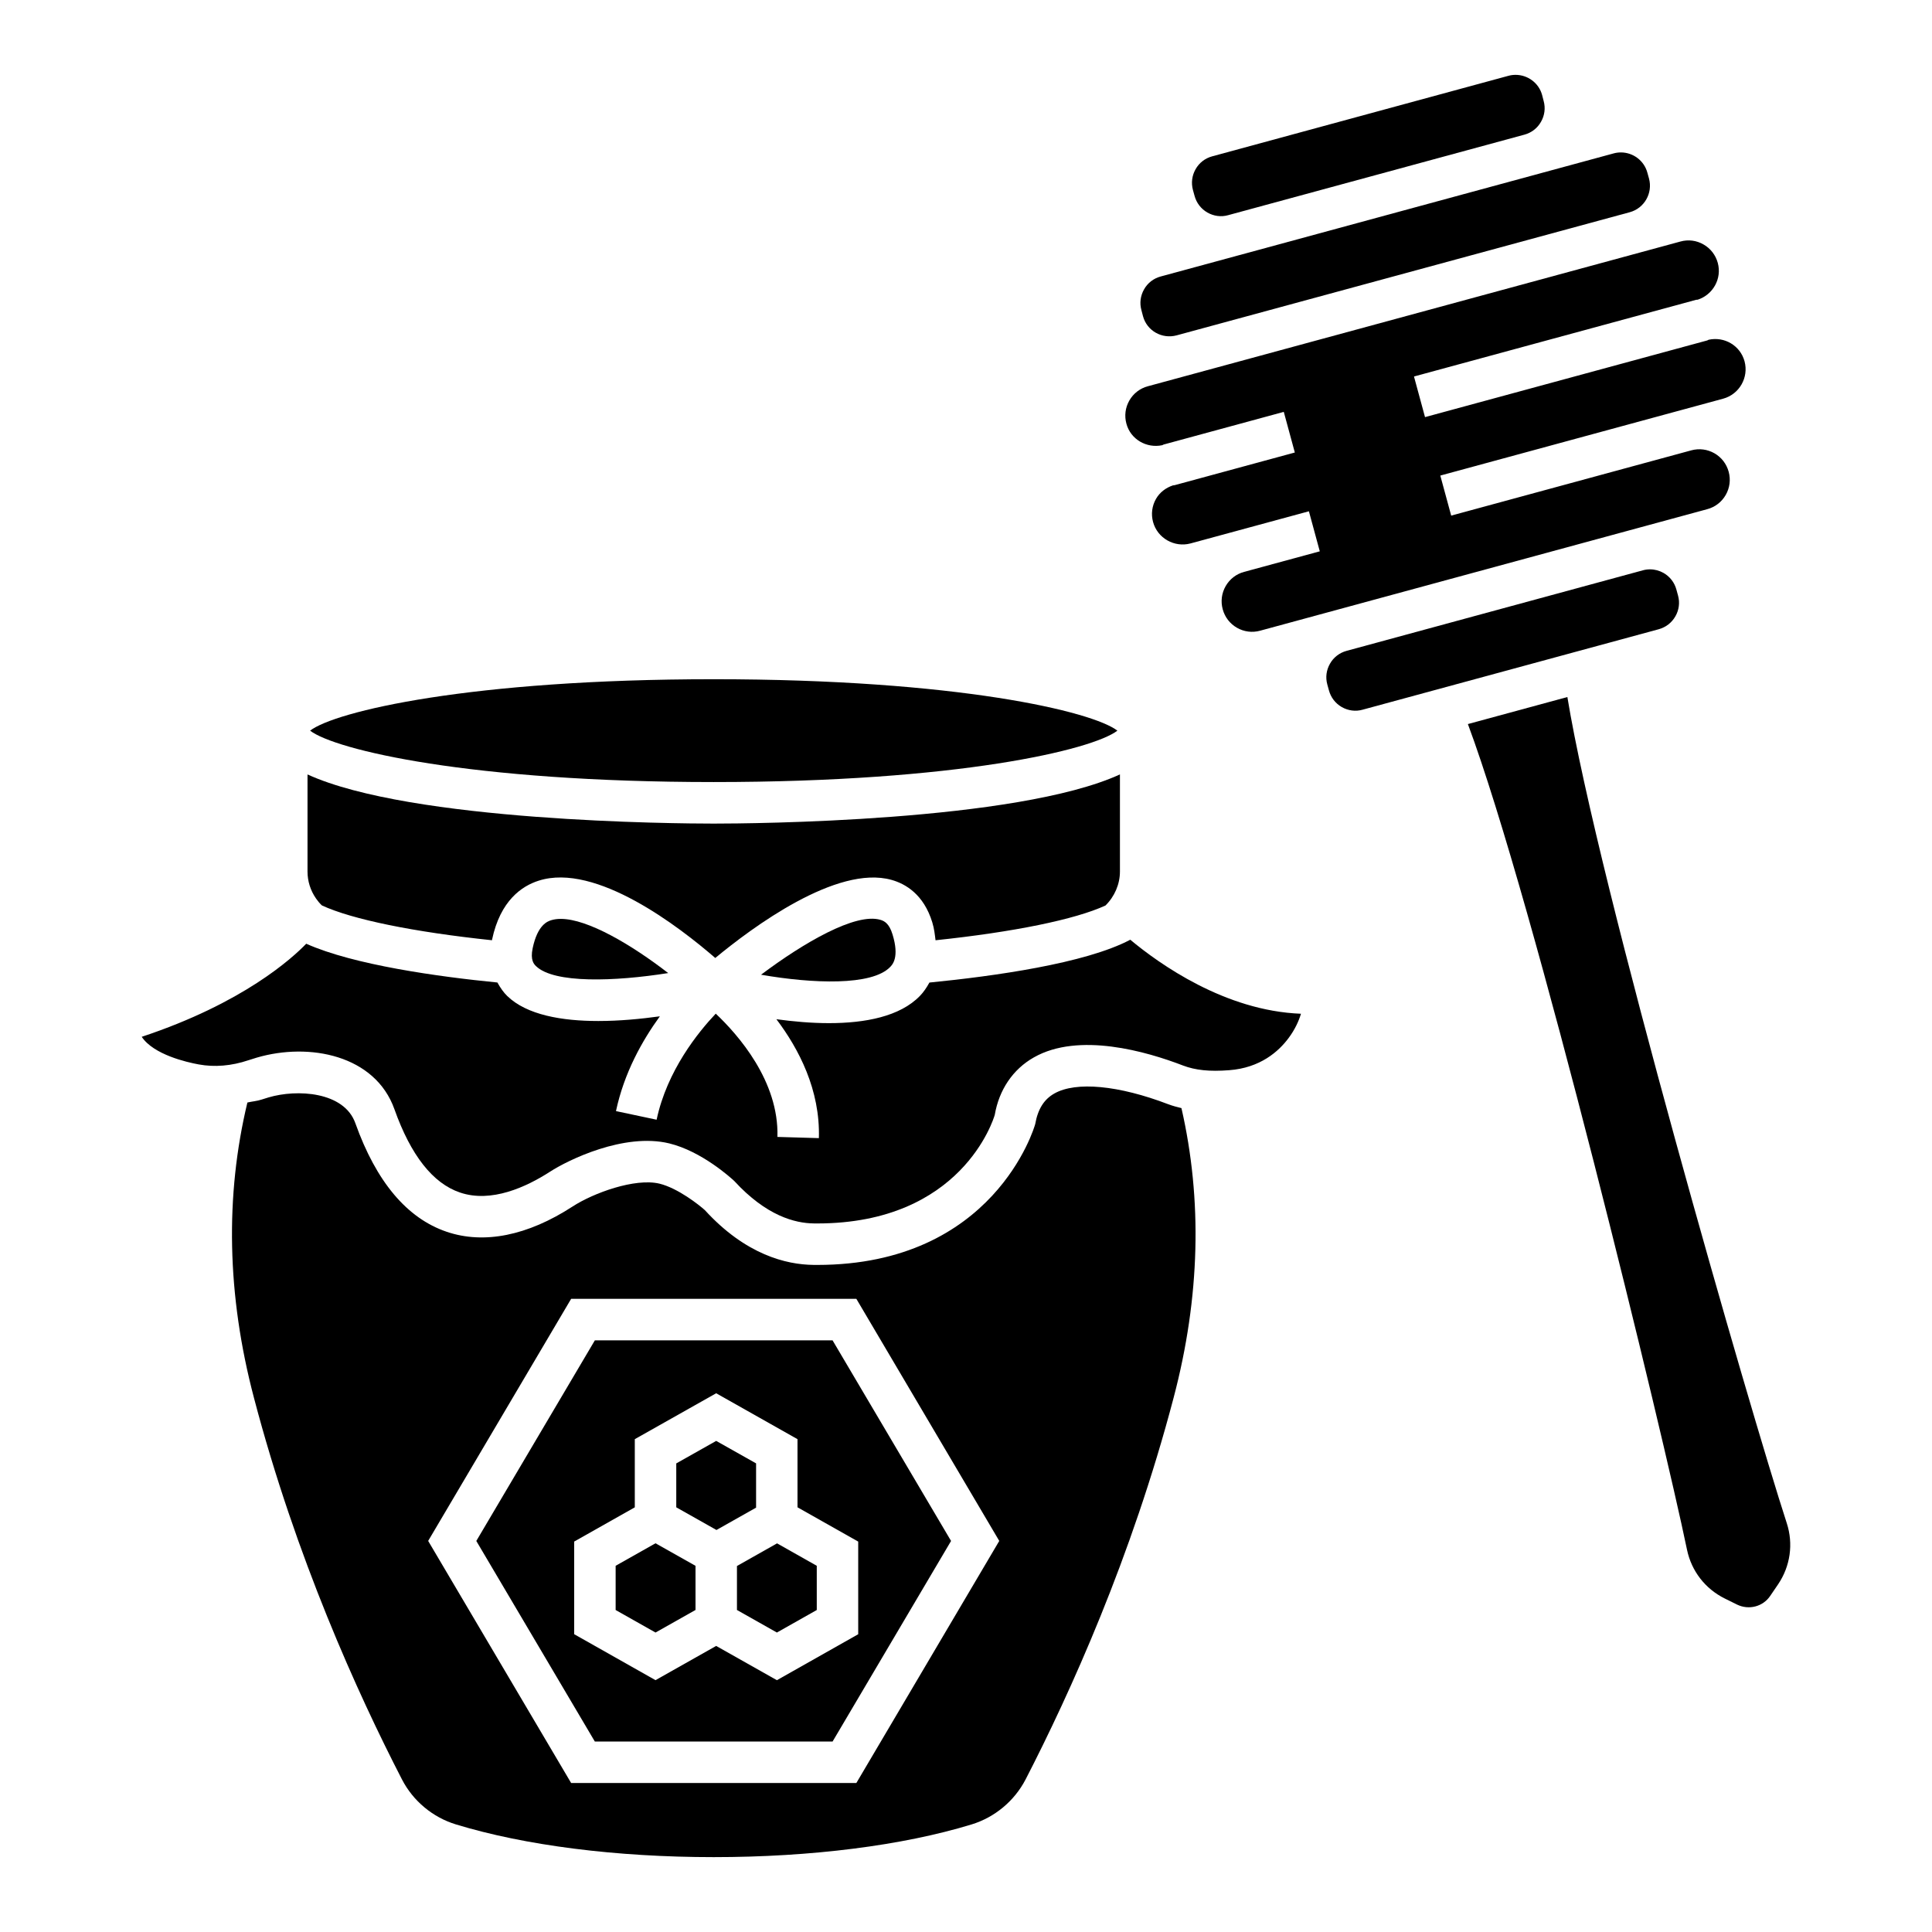
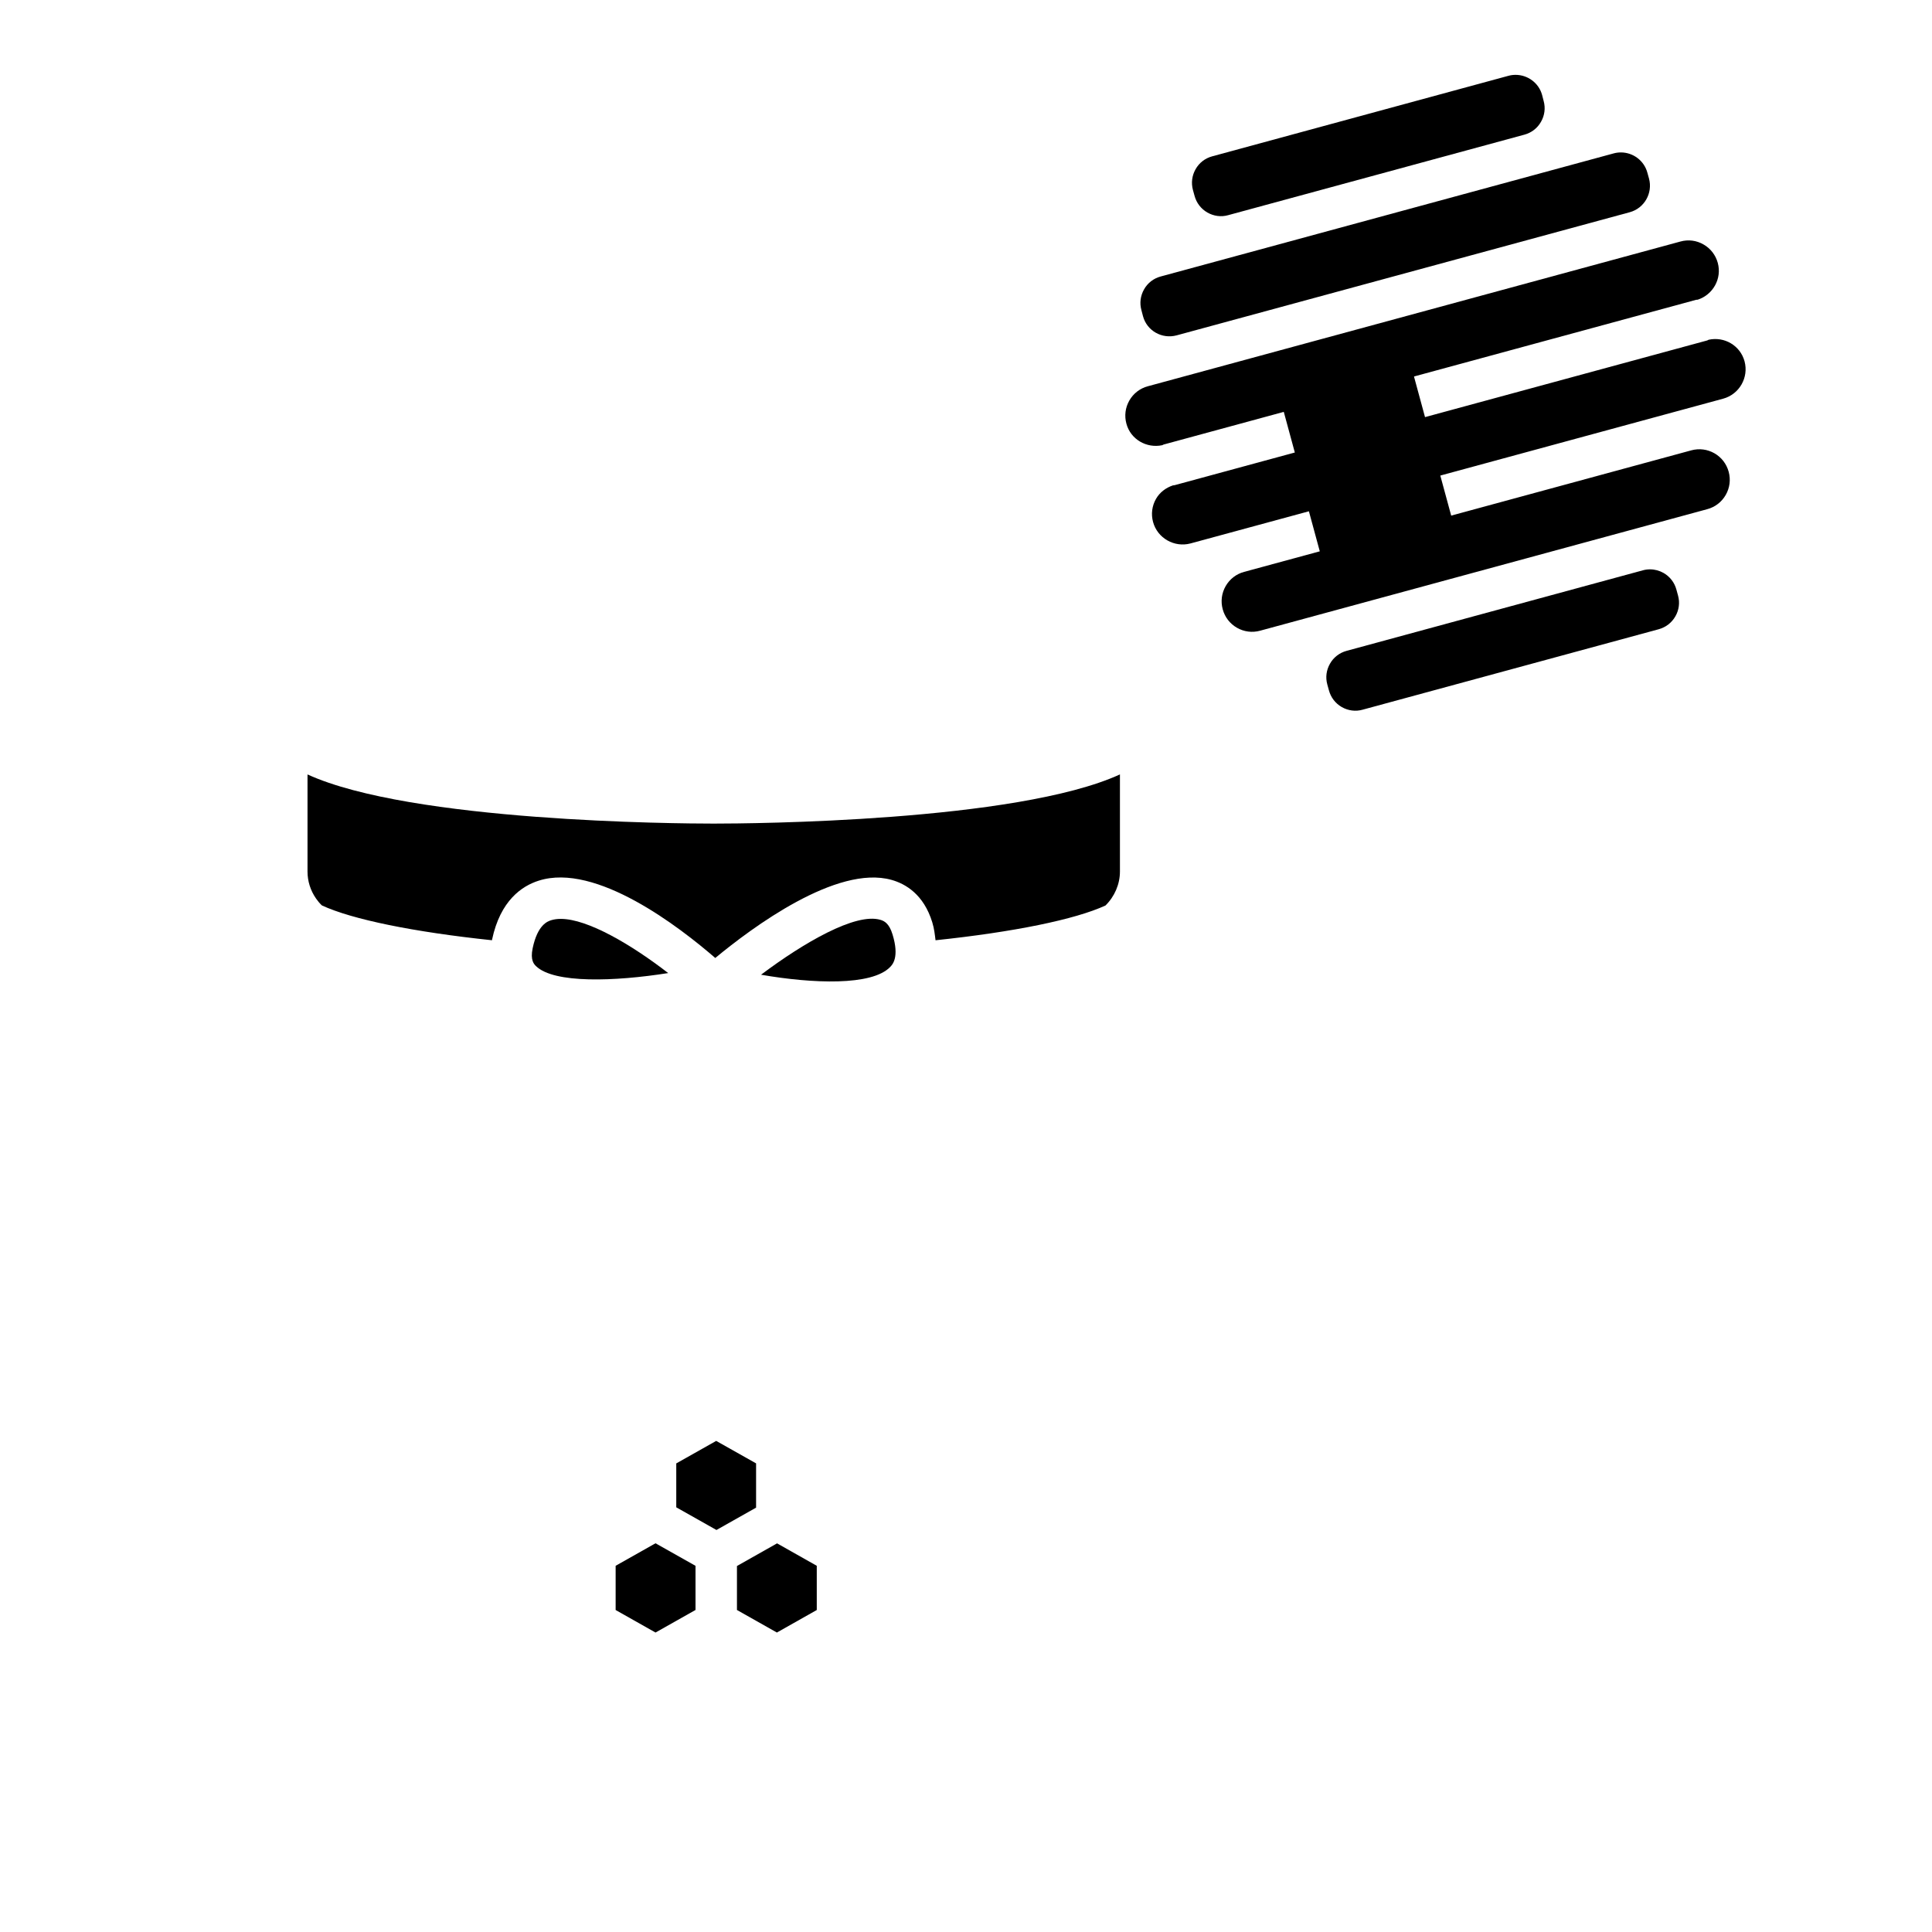
<svg xmlns="http://www.w3.org/2000/svg" fill="#000000" width="800px" height="800px" version="1.1" viewBox="144 144 512 512">
  <g>
    <path d="m344.37 543.54v-11.73l-10.57-5.957-10.582 5.965v11.637l10.652 6.008z" />
    <path d="m307.15 558.95v11.719l10.57 5.969 10.598-5.981v-11.699l-10.598-5.973z" />
    <path d="m290.06 387.87c-0.891 0.285-3.574 1.137-4.894 7.394-0.691 3.238 0.383 4.281 0.891 4.777 4.785 4.633 20.848 4.082 35.02 1.832-9.664-7.477-21.293-14.359-28.473-14.359-0.93 0.004-1.773 0.117-2.543 0.355z" />
    <path d="m377.3 387.76c-6.566-1.926-20.324 6.066-31.617 14.551 13.762 2.394 29.375 2.969 34.207-2.039 0.629-0.637 2.5-2.586 0.645-8.629-0.871-2.863-2.129-3.57-3.234-3.883z" />
-     <path d="m440.12 337.63c-6.613-5.086-42.34-13.629-106.98-13.629-64.625 0-100.35 8.543-106.96 13.629 6.613 5.086 42.34 13.621 106.96 13.621 64.629 0.004 100.37-8.535 106.98-13.621z" />
    <path d="m227.75 382.12c0.457 0.656 0.961 1.262 1.555 1.828 8.031 3.715 24.34 7.047 45.082 9.227 0.012-0.062 0-0.109 0.016-0.176 2.195-10.371 7.93-14.211 12.348-15.609 15.211-4.871 37.453 12.387 46.801 20.484 9.695-8.016 32.172-24.777 46.727-20.691 3.668 1.027 8.512 3.82 10.785 11.242 0.535 1.754 0.668 3.234 0.863 4.754 20.75-2.18 36.977-5.5 45.039-9.215 2.422-2.391 3.828-5.656 3.828-8.996v-25.738c-27.449 12.555-97.902 13.031-107.66 13.031s-80.195-0.473-107.64-13.027v25.738c0 2.555 0.781 5.016 2.254 7.141z" />
-     <path d="m443.51 393.05c-11.891 6.289-36.199 9.664-53.207 11.336-0.75 1.387-1.598 2.59-2.492 3.516-5.309 5.508-14.59 7.242-24.129 7.242-4.731 0-9.508-0.438-13.926-1.039 5.965 7.891 11.633 18.777 11.254 31.512l-10.984-0.32c0.441-14.801-10.473-27.121-16.344-32.668-4.621 4.879-12.906 15.066-15.672 28.109l-10.77-2.285c2.164-10.191 6.988-18.723 11.629-25.117-5.062 0.699-10.719 1.242-16.309 1.242-9.633 0-18.961-1.586-24.16-6.648-0.926-0.895-1.805-2.141-2.586-3.555-15.574-1.531-38.066-4.641-50.664-10.277-3.652 3.797-16.688 15.742-43.594 24.668 3.16 4.746 11.98 6.75 15.094 7.316 4.188 0.773 8.668 0.414 13.207-1.113l2.18-0.684c13.93-4.09 31.387-0.676 36.492 13.684 4.34 12.211 10.188 19.629 17.363 22.059 8.312 2.832 17.578-1.457 23.883-5.523 4.738-3.074 19.621-10.387 31.586-7.492 8.621 2.102 16.367 9.164 17.227 9.965 8.484 9.25 16.105 11.191 21.062 11.242 0.309 0.008 0.613 0.008 0.922 0.008 38.242 0 46.711-27.598 47.047-28.777 1.137-6.606 4.769-12.066 10.371-15.234 11.902-6.766 29.883-1.559 39.516 2.156 3.266 1.242 7.039 1.648 12.227 1.242 8.238-0.613 13.117-4.969 15.754-8.52 1.656-2.215 2.699-4.488 3.281-6.441-20.133-0.77-37.535-13.191-45.309-19.676z" />
-     <path d="m301.64 499.21-31.414 53.16 31.414 53.16h63l31.402-53.16-31.402-53.16zm69.797 77.879-21.551 12.18-16.094-9.082-16.074 9.074-21.551-12.18v-24.551l16.062-9.07v-18.066l21.566-12.164 21.551 12.164v18.059l16.09 9.086z" />
    <path d="m339.3 559.01v11.652l10.586 5.977 10.566-5.969v-11.719l-10.523-5.945z" />
-     <path d="m453.59 436.63c-13.145-5.023-24.438-6.09-30.172-2.844-2.762 1.559-4.371 4.141-5.078 8.113-0.23 0.898-10.953 37.312-57.754 37.32-0.352 0-0.691-0.008-1.043-0.008-7.133-0.078-17.902-2.652-28.746-14.512-1.457-1.32-7.086-5.805-12.027-7.019-6.488-1.551-17.52 2.477-22.996 6.035-11.934 7.762-23.516 10.078-33.395 6.719-10.523-3.566-18.668-13.246-24.207-28.777-2.992-8.406-15.508-9.059-23.008-6.832l-1.766 0.551c-1.285 0.43-2.555 0.504-3.836 0.801-5.918 24.695-5.457 50.973 1.734 78.246 11.121 42.34 27.488 78.379 39.238 101.16 2.945 5.699 8.145 10.031 14.281 11.902 18.316 5.594 42.57 8.672 68.324 8.672 25.785 0 50.07-3.074 68.355-8.668 6.137-1.879 11.336-6.219 14.297-11.918 11.75-22.801 28.117-58.875 39.223-101.14 7.059-26.75 7.625-52.535 2.082-76.77-1.16-0.293-2.328-0.582-3.508-1.035zm-82.652 179.89h-75.578l-37.891-64.16 37.891-64.16h75.578l37.875 64.16z" />
    <path d="m460.57 195.9c0.508 1.887 1.719 3.453 3.391 4.418 1.699 0.973 3.672 1.227 5.504 0.707l39.266-10.668 39.246-10.668c1.887-0.508 3.453-1.719 4.402-3.406 0.965-1.68 1.227-3.637 0.707-5.516l-0.414-1.602c-0.875-3.203-3.82-5.328-7.027-5.328-0.629 0-1.273 0.078-1.902 0.254l-78.492 21.336c-1.887 0.508-3.453 1.719-4.402 3.406-0.965 1.68-1.211 3.637-0.707 5.516z" />
    <path d="m446.91 227.81c1.027 3.828 5 6.113 8.914 5.062l120.07-32.629c3.867-1.051 6.152-5.055 5.109-8.93l-0.43-1.543c-0.875-3.246-3.82-5.375-7.027-5.375-0.629 0-1.273 0.078-1.902 0.254l-60.031 16.312-39.246 10.668c-0.008 0-0.016 0-0.023 0.004l-20.762 5.641c-1.871 0.508-3.438 1.711-4.387 3.398-0.965 1.688-1.227 3.644-0.707 5.516z" />
    <path d="m452.02 261.98c0.129-0.039 0.227-0.141 0.359-0.176l31.832-8.652 0.043 0.156h0.004l2.883 10.613-31.844 8.652c-0.156 0.043-0.312 0.023-0.469 0.062-1.875 0.633-3.481 1.84-4.473 3.566-1.074 1.871-1.352 4.059-0.781 6.137 1.164 4.297 5.66 6.82 9.926 5.676l31.371-8.52 2.883 10.613-20.051 5.445c-2.086 0.562-3.816 1.902-4.891 3.773-1.074 1.879-1.352 4.059-0.781 6.144 0.566 2.086 1.902 3.82 3.773 4.894 1.871 1.074 4.051 1.352 6.137 0.781l118.5-32.207c2.086-0.559 3.82-1.902 4.894-3.773 1.074-1.879 1.352-4.059 0.781-6.144-0.566-2.078-1.902-3.82-3.773-4.894-1.871-1.066-4.031-1.348-6.129-0.781l-63.637 17.297-2.883-10.613 63.629-17.297h0.008l11.312-3.074c4.297-1.164 6.84-5.613 5.676-9.918-1.129-4.152-5.328-6.625-9.52-5.703-0.133 0.039-0.223 0.145-0.359 0.18l-74.797 20.324-2.883-10.613 0.012-0.004-0.043-0.152 74.781-20.324c0.137-0.035 0.266 0.008 0.402-0.027 4.055-1.324 6.449-5.578 5.32-9.738-0.566-2.086-1.902-3.82-3.773-4.894-1.871-1.082-4.035-1.367-6.137-0.781l-141.14 38.355c-2.086 0.559-3.82 1.902-4.894 3.773-1.074 1.879-1.352 4.059-0.781 6.144 1.105 4.164 5.367 6.59 9.512 5.699z" />
-     <path d="m617.51 547.65c-9.555-29.359-49.973-169.02-58.141-218.93l-26.363 7.164c17.629 47.324 51.805 188.54 58.07 218.82 1.18 5.644 4.832 10.371 10.047 12.938l3.238 1.602c3.129 1.504 6.856 0.523 8.758-2.309l2.07-3.039c3.269-4.812 4.113-10.742 2.32-16.25z" />
    <path d="m587.99 307.34c0.965-1.68 1.227-3.637 0.707-5.508l-0.43-1.574c-0.508-1.887-1.719-3.445-3.391-4.41-1.121-0.637-2.348-0.965-3.606-0.965-0.645 0-1.289 0.086-1.918 0.262l-78.492 21.336c-1.871 0.508-3.453 1.719-4.402 3.406-0.965 1.68-1.227 3.637-0.707 5.508l0.43 1.559c0.508 1.887 1.719 3.453 3.391 4.418 1.703 0.973 3.68 1.234 5.523 0.707l78.492-21.328c1.875-0.52 3.438-1.723 4.402-3.41z" />
  </g>
</svg>